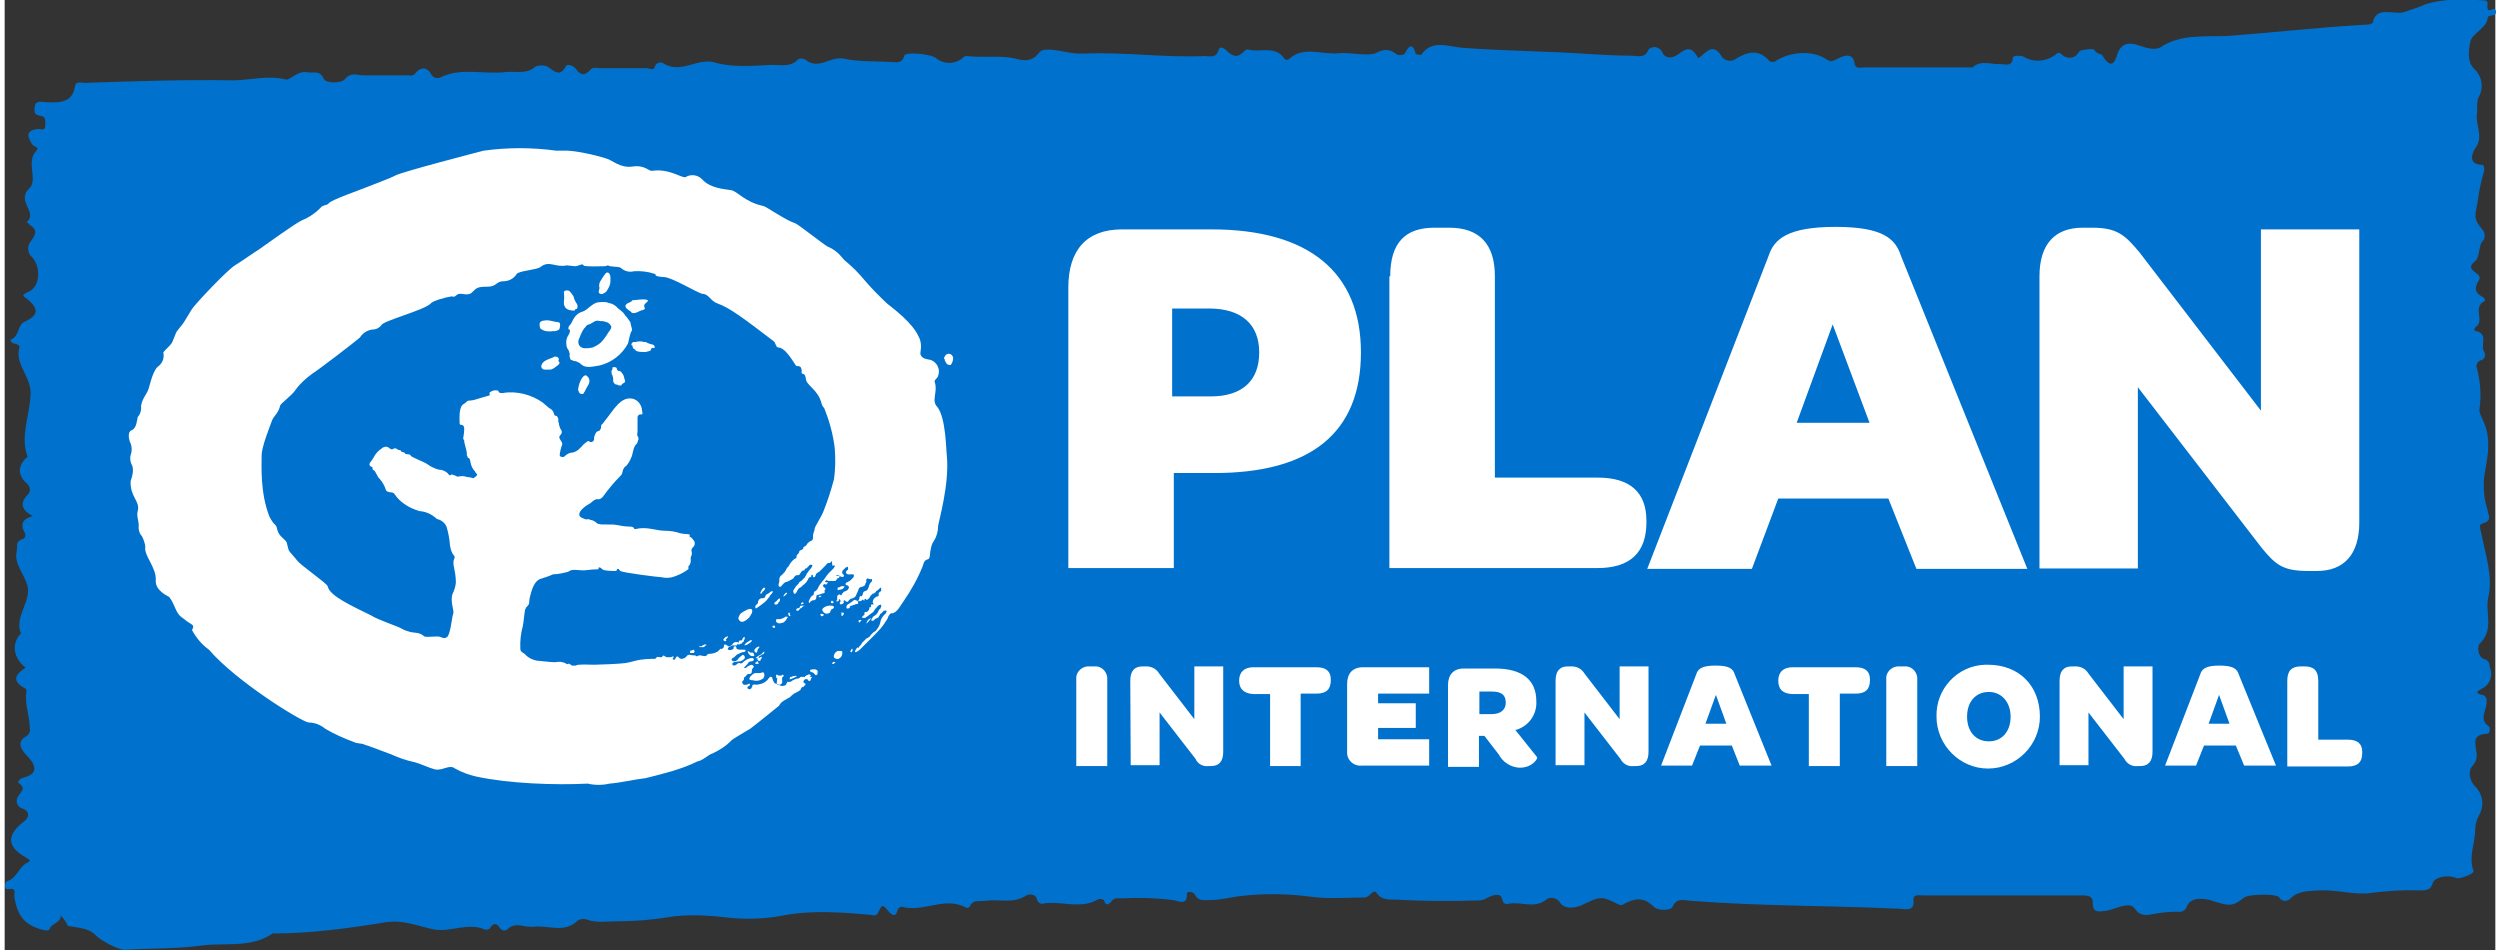
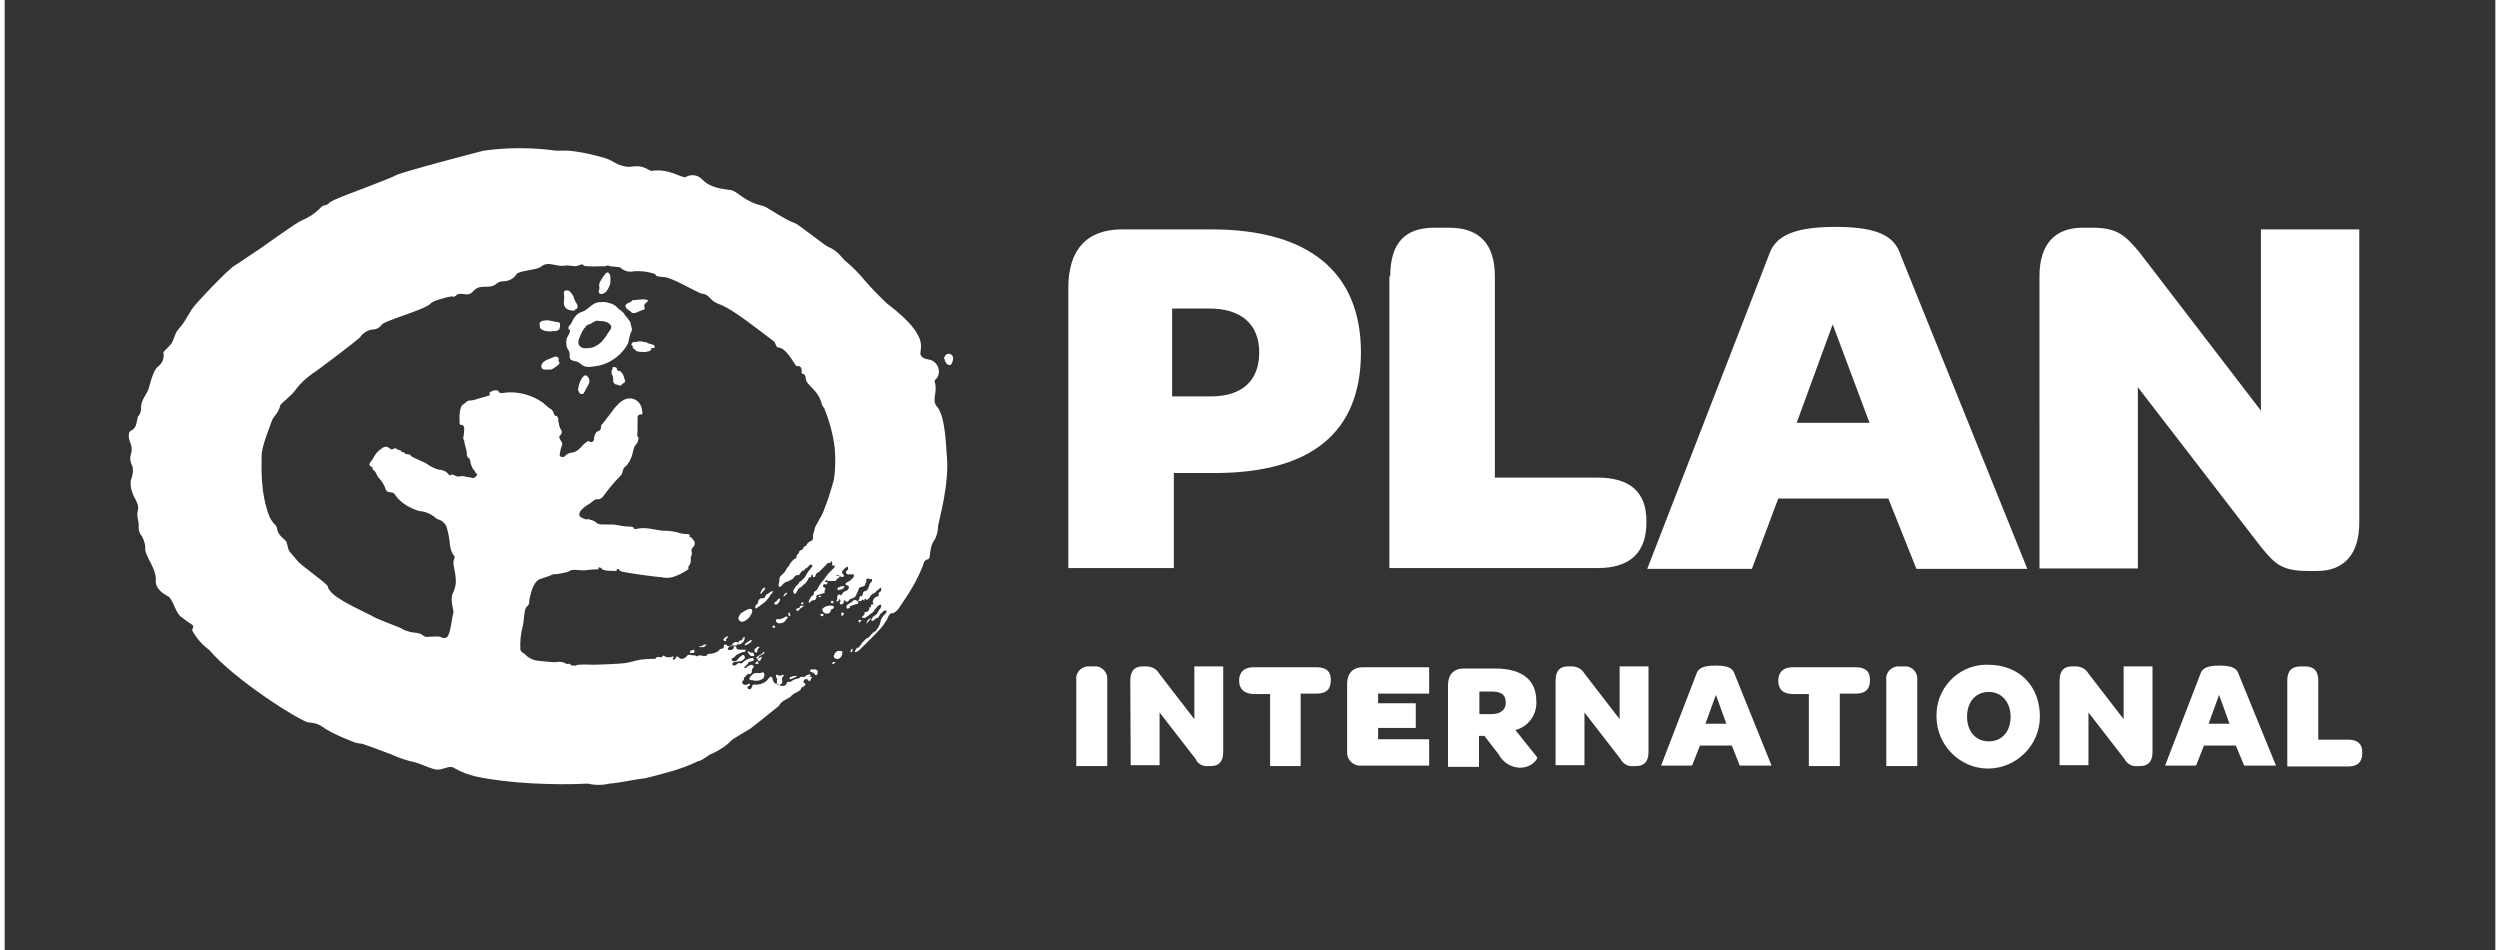
<svg xmlns="http://www.w3.org/2000/svg" height="84" viewBox="0 0 595 227" width="221">
  <rect x="0" y="0" width="595" height="227" fill="#333333" stroke="none" />
-   <path d="m13.4 218.7c0 1.9-2.5 1.9-2.7 3.4-.3.1-.6.2-.8.2-5-1-6.9-3.4-7.6-8.2 0-.8.6-2.1-1.5-1.7-1 .2-.8-1.7-.2-1.9 2.5-.8 2.7-3.4 4.8-4.4 1.3-.6.2-.8-.4-1.3-4.4-2.5-4.6-5.2-.6-8.4 1.5-1 1.7-2.5 0-3.2-1-.2-1.7-1.2-1.5-2.2.1-.4.2-.7.5-1 .6-1 1.7-1.7 0-2.9-.4-.2 0-1 1-1.3 3.4-.8 3.4-2.7 1-5.2-1-1-2.9-3.2-.4-4.6.8-.4 1.2-1.3 1-2.1 0-2.9-1.3-5.7-.8-8.6.1-.5-.2-.9-.6-1-3.2-1.9-1.7-3.4.4-4.8-2.9-2.3-3.4-5.5-1.3-8l.2-.2c-1.5-3.6 1.7-6.7 1.7-10.3-.2-3.4-3.6-5.9-2.7-9.5.2-1-.4-2.1 1.3-2.7.8-.2 1-1 .4-1.9-.8-1.7-.4-2.9 2.1-3.6-2.7-1.5-3.1-3.1-1.3-5 .8-.6.8-1.8.2-2.5l-.2-.2c-2.3-2.1-2.3-4-.4-6.1.2-.2.6-.2.4-.6-1.7-4.8.6-9.7.8-14.7.2-4.2-3.8-7.1-2.7-11.1.2-.6-.4-.8-1-1-.8 0-1.3-.8-1-1 2.1-.8 1.5-3.4 3.2-4.2 3.2-1.5 3.6-2.9 1-5.2-1-1-2.3-1 .2-2.1 2.7-1.3 2.7-6.1.6-8.2-1.1-1-1.2-2.7-.2-3.8 1.2-1.8 1.6-2.6-.3-3.9-.2-.3-.5-.5-.8-.6 2.9-2.3-2.5-5 .6-8 2.3-2.1-.8-6.3 1.7-9 1-1-.6-1-1-1.7-.8-1.5-1.9-3.2 1.5-3.6.6 0 1.7.6 1.7-.8 0-1 .2-2.1-1-2.3-2.1-.2-1.5-1.5-1.5-2.3.2-1.5 1.7-1 2.5-1 3.4.2 6.5.2 7.1-3.8.2-1.3 1.5-.8 2.3-.8 11.8-.4 23.5-.8 35.3-.6 4.2 0 8.4-1.3 12.8-.2 1 .2 2.9-2.3 5.2-1.7 1.3.2 2.9-.6 3.8 1.5.6 1.3 4.4 1 5 .2 1.5-1.9 2.9-1 4.4-1h11.1c.6.2 1.2-.1 1.5-.6 1-1.3 2.7-1.5 3.6.2.4.9 1.4 1.3 2.2.9h.1c5-2.5 10.5-.6 15.8-1.3 2.3-.2 4.8.6 6.9-1.3 1-.4 2.2-.4 3.2.2 1.3 1 2.7 2.3 4-.2.4-.8 1.9-.2 2.5.6 1 1.5 2.1 1.7 3.4.2.6-.8 1.7-.4 2.3-.4h11.1c.8 0 1.9.8 2.1-.6.4-.7 1.2-1 1.9-.6 4.2 2.7 8-1.3 12.2-.2 4.4 1.3 9.2.8 13.9.6 2.1 0 4.4.6 6.1-1.3.5-.3 1.2-.3 1.7 0 3.2 2.7 5.9-.8 9.2-.2 3.6.8 7.4.6 11.1.8 1.3 0 2.9.6 3.4-1.5.2-1 6.5-.4 7.6.6 1.8 1.5 4.5 1.5 6.3 0 .6-.8 1.5-.4 2.3-.4 3.4.2 6.5-.2 9.9.4 1.7.4 4.2 1.3 6.1-1.3.8-1.3 4.2-.6 6.3-.2 1.5.3 3.1.5 4.6.4 9.5-.4 18.9 1 28.6.6 1.3 0 2.9.6 3.4-1.5.2-.8 1-.6 1.7 0 1.9 1.9 2.9 1.9 4.6.2.3-.3.7-.4 1-.2 2.9.6 6.3-1 8.4 2.1.3.3.7.4 1 .2 3.6-3.4 8-1 12.2-1.5 2.7-.2 6.7.8 8.6 0 2.5-1.3 3.6-.8 5.2.4.6.1 1.2.1 1.7-.2 1-1.9 1.9-2.9 2.7 0 .4.2.8.2 1.3.2 2.5-3.8 6.7-1.9 9.7-1.7 10.1.8 20.2.8 30.3 1.5 3.4.2 6.7.4 10.1.4 1.5 0 3.4.8 4.2-1.5.9-.8 2.2-.7 3 .2.1.1.2.3.3.5.6 1.5 2.3 1.5 3.6.6 2.5-1.9 3.4-1.9 5 .8 1.7-1 3.4-4.2 5.7-.2.8.9 2.2 1.1 3.2.4 2.7-1.7 5.5-2.5 8 .4.5.4 1.2.4 1.7 0 3.6-2.3 9-2.5 12.2-.2 1 .6 1.5.2 2.3-.2 1.5-.8 3.8-1.7 4.2 1 .2 1.5 1.5 1 2.3 1h25.9c2.1-1.9 4.4-.6 6.7-.8.8 0 2.9.8 2.9-1.5 0-.6 2.1-.6 2.7-.2 2.4 1.4 5.4 1.1 7.6-.6.3-.4.9-.5 1.3-.1l.1.1c1 1 2.6 1.1 3.6.1.2-.2.4-.5.6-.8.2-.4 3.4-.8 3.6-.4.4 1 1.9 1 1.9 1.3 2.7 4.6 3.4 0 3.8-.8 1.3-2.9 4-1.9 5.7-1.3s3.4.8 4.4.2c4.8-3.2 10.5-2.5 15.8-2.7 11.1-.8 22.1-2.1 33.2-2.7.6 0 1.2-.1 1.7-.4.8-4.4 5.2-1.7 7.8-2.7 1.5-.6 3.2-1 4.6-1.7 4.4-1.5 9.5-1.3 14.3-1 1.3 0 .4 1.5.8 2.1.4.8 1.7-.8 1.9.4.4 1.5-1.7.8-1.9 1.5-.2 2.7-3.8 3.8-4.2 5.9s-.8 4.8 1 6.5 2.3 4.5 1 6.7c-.6 1.5-.2 2.7-.4 4-.4 2.7 1.7 5.5-.4 8.2-.4.6-2.3 4 1.9 4 .2.5.3 1 .2 1.5-.7 2.3-1.2 4.7-1.5 7.1-.6 3.6-1.3 4 1.3 7.1.4.6.4 1.4.2 2.1-1.7 1.5-.6 4.2-2.5 5.5 0 .1-.1.2-.2.2-1.7 1.9 2.5 2.3 1.5 4-1 1.5-1.3 2.9.8 4 .4.2.7.6.6 1-3.2 1.5.2 4.8-2.3 6.3-.2.2-.2.5-.2.8 3.6.6 1.3 3.4 2.3 5 .4.6.3 1.4-.3 1.9-.2.1-.4.2-.6.2-.7.3-1.1 1.1-.8 1.9.8 3.1 1.1 6.4.6 9.7-.2 1 1 2.7 1.5 4.4 1.3 4.2.2 8-.4 12-.2 2.6 0 5.1.8 7.6.2 1.5 1.3 2.7-1.3 3.4-.8.2-.4 1.3-.2 2.1 1 5.2 2.9 10.5 1.7 15.5-.8 3.6 1.5 7.8-2.1 11.1-.4.4-.6 2.9 1 3.6 1.5.4 1.3 1.3 1.5 2.1.8 1.9 0 4.1-1.9 5-1 .6-1.9 1 0 1.5.7.1 1.1.6 1.1 1.3v.2c.2 2.1-2.1 4.2.6 6.1.2.2.4 1.7-.6 1.7-3.4.2-2.7 2.1-2.5 4 .4 1.4 0 2.8-1 3.8-.8 1-.8 3.2.8 4.8 1.8 1.8 2.2 4.5 1 6.7-.6 1-1 2.2-1 3.4 0 3.4-1.7 6.7-.4 10.1.2.6-3.2 1.9-4 1.7-2.3-1-5.2-.2-5.7 1-.6 2.1-1.9 1.9-3.4 1.9-3.8-.1-7.6.1-11.3.6-4 .6-8.2-.8-12.4-.6-2.5.2-5 0-6.9 1.9-.6.7-1.6.8-2.3.3-.2-.1-.3-.3-.4-.5-.6-1-7.4-.8-8.4 0-2.9 2.3-3.6 2.1-8.2.6-1-.2-4.4-1-5.5 1.5-.3 1-1.2 1.5-2.2 1.3h-.1c-2 0-3.9.2-5.9.6-1.3.2-2.9.6-4.2-1.3s-4.4 0-6.5.4c-2.5.4-3.6.6-3.6-2.1 0-1.5-1.5-1.5-2.7-1.5h-37.8c-1 0-2.5-.4-2.3 1.3.2 2.3-1.5 2.1-3.2 1.9-16.6-.8-33.2-.6-49.8-1.9-1.5 0-3.6-1-4.6 1.5-.4.8-3.4 1-4.6-.2-2.3-2.3-4.4-1.9-6.9-.6-.4.3-.8.4-1.3.2-4.2-2.1-4.2-2.1-9 .2-1.5.6-3.8 1-5-.6-.6-1.1-2.1-1.6-3.2-.9l-.1.1c-2.9 2.3-6.1.4-9 1-2.1.4-1-1.9-2.5-2.1-1.9-.2-2.9 1.3-4.6 1.3-6.5.2-13.2.2-19.8-.2-1.5 0-3.4.2-4.6-1.5-.8-1.3-1.7 1-2.9 1-4.4 0-8.8.4-13-.2-5.4-.7-10.8-.8-16.2-.2-2.3.2-5 1-7.6 1-1.5 0-2.9.4-3.8-1.3-.4-.8-1.9-.8-1.9-.2.2 3.2-2.5 1.5-3.4 1.5-4-.5-8.1-.6-12.2-.4-.8 0-1.7-.2-2.3.6-.8 1-1.5 1.3-1.9-.2-.4-.2-.8-.3-1.3-.2-4.2 2.5-8.6.4-13 1-.6.3-1.4-.1-1.6-.7 0-.1 0-.1-.1-.2-.2-1.5-2.1-1.3-2.5-1-3.2 2.1-6.5.8-9.9 1.3-1.3.2-2.9-.4-3.6 1.3-.2.3-.5.4-.8.4-5-2.9-10.1 1-15.1-.2-.6-.2-1.2.1-1.4.7 0 .1-.1.2-.1.3-.4 1.5-1.3.8-1.9.2-1.5-1.9-1.7-1.9-2.5-.2-.6 1.5-1.3.8-2.5.8-6.5-.6-13.2-1-19.3 0-4.3.9-8.8 1.2-13.2.8-5.2-.6-10.5-1-15.3-.2-4.2.7-8.5 1-12.8 1-2.1 0-4.4.4-6.5-.4-.8-.3-1.6-.2-2.3.2-3.2 3.2-7.1 1-10.7 1.5-2.1.2-4.2-1.3-6.1.6-.5.4-1.2.4-1.6-.1l-.1-.1c-.8-1.3-1.7-1.5-2.5 0-.4.3-.8.4-1.3.2-4-1.7-8.2.8-12.2 0-3.8-.8-7.1-2.3-11.3-1.7-9.2 1.5-18.1 2.7-27.1 2.7-5.2 3.6-11.6 2.1-17.2 2.9-5.9.8-12 .6-18.1 1-1.7 0-5.9-2.3-7.1-3.6-1.7-1.7-4.4-1.7-6.5-2.1-.4-.9-1-1.8-1.7-2.5" fill="#0072ce" />
  <path d="m256 162.4c-.2-1.6 1-3 2.6-3.2h1.6c1.6-.2 3 1 3.2 2.6v21.2h-7.4zm12.9.2c0-2.3 1-3.4 2.9-3.4h.6c1.4-.1 2.7.5 3.4 1.7l8.4 10.9v-12.6h6.9v20.4c0 2.3-1 3.4-2.9 3.4h-.6c-1.3.2-2.6-.5-3.1-1.7l-8.6-11.1v12.6h-6.9zm26 0c0-2.1 1.3-3.2 3.4-3.2h15.1c2.3 0 3.4 1 3.4 2.9v.2c0 2.1-1 3.2-3.4 3.2h-3.8v17.3h-7.3v-17.2h-4c-2.1-.1-3.4-1.1-3.4-3.2m25.8 16.8v-16c0-2.5 1.3-4 3.8-4h15.8v6.3h-12.2v2.3h9v5.9h-9v2.7h12.2v6.3h-16c-1.8.2-3.4-1-3.6-2.8zm36.2.8-3.4-4.4h-1.3v7.4h-7.4v-19.5c0-2.5 1.3-4 3.8-4h7.4c6.5 0 9.9 2.7 9.9 7.8.2 3.2-1.9 6.1-5 6.9l5.2 6.5c.2.2-1 2.5-4.2 2.5-2.1-.1-4-1.3-5-3.2m-4.9-9.6h3.2c2.1 0 3.4-1 3.4-2.7 0-1.9-1-2.7-3.4-2.7h-2.9v5.5zm18.5-8c0-2.3 1-3.4 2.9-3.4h.6c1.4-.1 2.7.5 3.4 1.7l8.4 10.9v-12.6h6.9v20.4c0 2.3-1 3.4-2.9 3.4h-.6c-1.3.2-2.6-.5-3.2-1.7l-8.6-11.1v12.6h-6.9zm42.1 15.5h-7.6l-1.9 4.8h-7.4l8.4-21.8c.4-1.3 1.3-2.1 4.6-2.1 3.4 0 4.2.8 4.6 2.1l8.8 21.8h-7.6zm-6.3-5.2h5l-2.5-6.9zm17.4-10.3c0-2.1 1.3-3.2 3.4-3.2h15.1c2.3 0 3.4 1 3.4 2.9v.2c0 2.1-1 3.2-3.4 3.2h-3.8v17.3h-7.4v-17.2h-4c-2.2-.1-3.3-1.1-3.3-3.2m25.8-.2c-.2-1.6 1-3 2.6-3.2h1.6c1.6-.2 3 1 3.2 2.6v21.2h-7.4zm12 8.8c-.2-6.6 5-12.2 11.6-12.4h.7c7.4 0 12.4 5 12.4 12.4 0 6.8-5.6 12.4-12.4 12.4-6.7 0-12.3-5.6-12.3-12.4m17.7 0c0-3.4-2.1-5.9-5.2-5.9s-5.2 2.3-5.2 5.9 2.1 5.9 5.2 5.9 5.2-2.3 5.2-5.9m11.7-8.6c0-2.3 1-3.4 2.9-3.4h.6c1.4-.1 2.7.5 3.4 1.7l8.4 10.9v-12.6h6.9v20.4c0 2.3-1 3.4-2.9 3.4h-.6c-1.3.2-2.6-.5-3.2-1.7l-8.6-11.1v12.6h-6.9zm42.1 15.5h-7.6l-1.9 4.8h-7.4l8.4-21.8c.4-1.3 1.3-2.1 4.6-2.1s4.2.8 4.6 2.1l8.9 21.8h-7.6zm-6.5-5.2h5l-2.5-6.9zm18.8-10.3c0-2.3 1-3.4 3.2-3.4h1c2.1 0 3.2 1 3.2 3.4v14.1h7.1c2.3 0 3.4 1 3.4 2.9v.3c0 2.1-1 3.2-3.4 3.2h-14.5zm-291.2-93.9c0-9 4.4-13.9 12.8-13.9h21.4c23.1 0 35.7 10.1 35.7 29.4s-12.1 28.8-35 28.8h-9.7v22.7h-25.2zm24.8 26h9.2c7.6 0 11.6-3.8 11.6-10.5s-4.2-10.5-12-10.5h-8.8zm52.1-28.7c0-8 3.6-11.6 10.5-11.6h3.6c7.1 0 10.9 3.8 10.9 11.6v48.1h24.6c7.8 0 11.6 3.6 11.6 10.3v.4c0 7.1-3.8 10.9-11.6 10.9h-49.8v-69.7zm119 53.1h-26.3l-6.3 16.8h-25l29-74.8c1.3-4 4.6-6.9 16-6.9s14.3 2.9 15.6 6.9l30.2 74.8h-26.5zm-21.9-18.1h17.4l-8.8-23.5zm58-35c0-7.8 3.8-11.6 10.3-11.6h2.3c5.9 0 7.8 1.7 11.3 5.9l29 37.8v-43.3h23.5v70c0 7.8-3.8 11.6-10.1 11.6h-2.1c-6.1 0-7.8-1.5-11.1-5.5l-29.6-38.4v43.3h-23.5zm-431.1-2.6c-1.7 1-9.5 9.2-10.3 10.5-.4.6-1.9 3.2-2.1 3.4s-1.3 1.7-1.5 1.9-1 2.7-1.3 2.9c-.4.6-1.7 1.7-1.9 2.1.3 1.3-.2 2.6-1.3 3.4-1.3 1-2.1 5.2-2.3 5.5-.2.8-1.9 2.7-1.7 4.4 0 .8-.3 1.6-.8 2.1-.2.6-.2 2.7-1.5 3.2-1 .4-.6 2.1-.4 2.7.5 1 .6 2.1.2 3.2-.2.7-.1 1.5.2 2.2.8 1.3 0 3.4-.2 4-.2 3.8 2.3 4.8 1.7 7.1-.4 1.5.4 2.5.2 4 0 .8.3 1.6.8 2.1.4.8.7 1.6.8 2.5-.4 2.1 2.7 5 2.5 8-.2 2.5 2.9 3.8 3.2 4 1.5 1.9 1.5 4 3.2 5 .7.6 1.4 1.1 2.1 1.5 1 .6 0 1.3.2 1.5 1 1.8 2.3 3.4 4 4.6 6.5 7.6 22.1 17.2 23.8 17.4 1.5 0 2.9.6 4 1.5 2.2 1.3 4.5 2.3 6.9 3.2.8.4 1.7.2 2.5.6.8.2 5.7 2.1 6.3 2.3 1.8.8 3.7 1.5 5.7 1.9 1.5.4 3.2 1.3 4.8 1.7 1.9.4 3.4-1.3 4.8-.2 1.6.9 3.3 1.5 5 1.9 7.8 1.7 18.9 2.1 26.7 1.7 1.7.4 3.5.4 5.2 0 2.7-.2 5.9-1 8.6-1.3 4-1 8.6-2.1 12.4-4 1.3-.2 2.7-1.7 3.6-1.9 1.7-.8 3.3-1.8 4.6-3.2.2-.2 2.7-1.7 2.7-1.7.6-.3 1.1-.7 1.7-1 .6-.4 6.9-5.5 6.9-5.5.4-1 1.7-1.5 2.7-2.1.1-.2.2-.3.4-.4.4-.4.8-.6 1.3-.8.2-.2.4-.2.6-.4l.2-.2c0-.2.1-.3.2-.4 0-.1.1-.2.2-.2.2 0 .2.2.2 0l.2-.2c0-.1.1-.2.2-.2.2-.2.2-.4 0-.4-.2-.1-.3-.2-.4-.4.1-.3.2-.5.4-.6s.4-.1.6 0c.1.2.2.3.4.4.2 0 .4-.2.4-.4s.1-.3.2-.4c.2-.2-.2-.2-.4-.2s0-.2.2-.2c0-.2-.2-.4-.4-.4s-.4.2-.6.2l-.2.2h-.2v.2c0 .2-.2 0-.2 0h-.8c-.1 0-.2.1-.2.2-.2 0-.2.2-.4.2-.4 0-.9.2-1.3.4-.2.2-.5.4-.8.4h-.6l.1.1-.2.2c0 .3-.3.6-.6.6-.5.2-1.1 0-1.5-.4-1 0-1-.6-1.3-1.3 0-.2-.1-.4-.3-.4h-.2c-.2.1-.3.2-.4.4-.4.6-1.1 1.1-1.9 1.3-.4.1-.7.1-1 .2-.3-.1-.6-.1-.8 0-.2 0-.2.2-.2.4s-.2.2-.2.4c-.2.2-.4.4-.6.2-.2 0-.6-.2-.2-.6.2-.2.6-.2.4-.6 0-.2-.2 0-.4 0-.2.2-.4.2-.6.2-.4.1-.8-.2-.8-.6v-.2l.2-.2.2-.2v-.4c.1-.2.2-.3.4-.4.2-.3.4-.5.6-.6.3.1.6 0 .8-.2.2-.4 0-.6.2-1s.6-.4.2-.8-.8 0-1.3.2c-.2.2-.4.4-.6.4-.4 0-.2-.2 0-.4l.6-.6c.1-.4.5-.6.8-.6.2 0 .5-.1.6-.2.2-.4 0-.6-.4-.6s-.9.2-1.3.4c-.3.2-.6.4-.8.6-.2.3-.6.4-.8.2h-.2c-.3.1-.5.2-.6.4-.4.2-.8.4-1-.2.1-.2.2-.3.4-.4 0 0 1-.2 1.3-.2.4 0 .7-.2 1-.4 0-.1.1-.2.2-.2.4-.4-.2-1.3-.6-.8-.4.3-.8.6-1 1-.2.2-.5.4-.8.4-.2 0-.8-.2-.6-.6.2-.2.4-.3.6-.4l.6-.6 1.3-.6c.2 0 .8 0 .8-.4 0-.2-.2-.2-.4-.2h-.7c-.4 0-.7 0-1-.2-.2-.2 0-.6-.4-.6-.6 0-.2.2-.4.6-.4.3-.8.4-1.3.2-.2-.4.4-.8.6-.8.3-.2.7-.3 1-.2h.4c.2 0 .2-.4.4-.4s.2-.4 0-.4h-.8c-.3.2-.5.4-.6.6-.2.2-.5.4-.8.4-.4 0-.4-.4-.8-.4-.4-.2-.4.4-.4.6-.1.3-.5.5-.8.4l-.6.6c-.6.4-1.4.6-2.1.6-.3 0-.5.2-.6.4-.6.4-1.3-.2-1.9 0l-.4.2c-.2 0-.2-.2-.4-.2-.5 0-1-.1-1.5-.2-.3.1-.5.2-.6.4-.3.4-.8.6-1.3.6-.3-.1-.5-.2-.6-.4s-.4-.2-.5-.1l-.1.1c-.1.2-.2.5-.4.6-.2 0-.4 0-.4-.2s.2-.2.2-.4 0-.2-.2-.2l-.4.2h-1c-.2 0-.3-.1-.4-.2-.2 0-.2-.2-.4-.2-.2.1-.3.2-.4.4h-.6c-.2-.1-.4-.1-.6 0l-.4.4h-1c-.8 0-1.7.1-2.5.2-1.3.2-2.3.6-3.6.8s-6.5.4-7.4.4-4.2-.2-4.4.2h-1c-.2-.2-.4-.3-.6-.4-.6-.2-.2.4-1-.2-.7-.3-1.5-.4-2.3-.2-1.5 0-4.2-.4-4.6-.4-.9-.2-1.8-.6-2.5-1.3-.4-.6-1.3-.6-1.3-1.5-.1-1.8.1-3.7.6-5.5.2-.8.4-3.8.6-4s0-.2.2-.4c1-1 .6-1 .8-2.1.4-1.7 1-4.4 2.9-4.8.9-.3 1.9-.6 2.7-1 1.2 0 2.4-.3 3.6-.6.3-.2.5-.3.8-.4 1.3-.2 2.3.2 3.6 0 .9-.1 1.8-.2 2.7-.2.4 0 0-.4.2-.4.6-.2.6.4 1.3.6 1 .2 2 .2 2.9.2.2 0 0-.2.2-.4.4-.4.6.4.8.4.4.4 9.2 1.5 9.9 1.5 1.2.3 2.5.1 3.6-.4 1-.4 1.9-.9 2.7-1.5.1-.2.1-.4 0-.6.5-.5.7-1.2.6-1.9 0-.3 0-.6.2-.8.1-.3.1-.7 0-1-.1-.4.1-.8.4-1 .4-.4.5-1 .2-1.5-.3-.4-.6-.8-1-1s0 0 0-.4c-.2-.2-.4-.2-.6-.2-.6 0-1.1-.1-1.7-.2-1.1-.4-2.4-.6-3.6-.6-1.9 0-3.8-.8-5.9-.6-.4 0-1 .2-1.3.2-.4 0 0-.6-1.3-.6-1.1 0-2.1-.2-3.2-.4-.8-.2-3.8 0-4-.2-.2 0-.5-.1-.6-.2-.4-.4-.9-.7-1.5-.8-.2 0-.3-.1-.4-.2-.3.1-.7.1-1 0-.4-.2-1.3-.4-1.3-1-.2-1 1.7-2.3 2.5-2.7.6-.4 1.3-1.3 2.1-1 .4-.1.7-.3 1-.6 1.3-1.8 2.7-3.5 4.2-5 .8-.6.2-1.7 1.5-2.5.4-.5.8-1.1 1-1.7.6-1 .4-2.7 1.5-3.6l.3-.9c.1-.3 0-.6-.2-.8-.1-.3-.1-.7 0-1v-3.2c-.1-.5.2-1 .7-1h.3c.4 0 0-1 0-1.5-.3-1.2-1.3-2.2-2.5-2.3-1.7-.2-2.9 1-4 2.3-.6.8-2.7 3.6-2.9 3.8-.6.4 0 .6-.6 1.5-.2.2-.6.2-.8.4-.3.4-.5.9-.6 1.4.1.3 0 .6-.2.8-.8.6-.8-.2-1.3 0-1.5 1-1.5 1.5-1.7 1.5-.5.6-1.1 1-1.8 1.2-.7 0-1.4.3-1.9.8-.2.4-1.3.4-1.3-.2.1-.9.3-1.7.6-2.5.2-.8-1.3-1.5-.4-2.3.4-.4.4-1 0-1.4-.2-.5-.4-1-.4-1.5-.4-.6.2-.6-.4-1.5-.2-.4-.6.2-.8-.8-.2-.6-.6-1-1.1-1.2-.4-.4-1-.8-1.5-1.3-1.4-1-3-1.7-4.6-2.1-1.7-.4-3.4-.5-5-.2-.4 0-1 0-1-.4 0-.1-.1-.2-.2-.2-.5-.1-1-.1-1.5.2-1 .4 0 .8-.6 1-.8.2-2.7.8-3.4 1-.4.1-.8.2-1.3.2-.6 0-.6.4-1.3.8-1.3.6-1 3.8-1 4.6 0 .2.1.4.3.4h.2c.2 0 .6.2.6 1 0 .6-.1 1.3-.2 1.9-.2.8.2.4.2 1s.8 2.7.6 3.2c0 .2.2.4.2.6 0 .1.1.2.2.2.4 0 .4.8.6 1.5.2.6.4 1.1.8 1.5.2.2.2.4.4.6s.4.4.2.6-.8.8-1 .6c-.4-.2-1.5-.2-1.9-.4-.8-.2-1.7.2-1.9 0-.3-.2-.7-.3-1-.4-.4-.2-.4.2-.6.2-.3-.2-.5-.4-.6-.6-.6-.5-1.3-.8-2.1-.8-1-.3-1.9-.7-2.7-1.3s-4-1.7-4-2.1c-.2-.4-1-.2-1.3-.4 0-.4-1-.4-1-.6 0-.4-.6-.2-.8-.4-.3-.3-.7-.4-1-.2-.2.2-.6.2-.8 0s-.4-.3-.6-.4c-.5-.2-1.1 0-1.5.4-.6.4-1.1.9-1.5 1.5-.2.4-.4.6-.6 1-.2.3-.4.6-.6.8-.2.3-.2.7.1.9.1.1.2.1.3.1.4.2 0 .6.4.8.6.2.8 1.5 1.5 2.1.7.8 1.2 1.7 1.5 2.7.4.8 1.7.2 2.1 1 .6.9 1.4 1.7 2.3 2.3 1.1.8 2.3 1.3 3.6 1.7 1.6.1 3 .8 4.2 1.9 1 .2 1.9.9 2.3 1.9.4 1.4.7 2.9.8 4.4.4 2.7 1.5 2.3 1 3.2-.6 1.3.4 2.5.4 5.7-.1 1-.4 1.9-.8 2.7-.6 1.7.4 4 .2 4.6-.4 1-.6 4.8-1.5 5.7-.4.3-1 .3-1.5 0-.8-.4-3.4.2-4-.2-1-1-2.5-.8-3.2-1s-1.5-.4-2.1-.8c-1-.6-5.7-2.1-7.4-3.2-4.2-2.1-9.9-4.6-10.3-6.9-.2-.8-6.5-5-7.4-6.3-.6-.8-1.7-1.9-1.9-2.3s-.4-1.7-.6-2.1c-.8-1-1.9-1.3-2.3-3.4-.2-.8-.6-.4-1.7-2.5-2.3-5.7-1.9-12.4-1.9-14.7 0-2.1 1.9-6.7 2.5-8.4.4-1 1.5-1.7 1.9-3.4 0-.6 2.7-2.3 3.8-4 1.1-1.5 2.5-2.7 4-3.8.8-.4 10.5-7.8 11.3-8.6.7-1.1 2-1.9 3.4-1.9.7-.1 1.3-.5 1.7-1 .2-1 10.3-3.6 11.8-5.2.4-.6 3.6-1.5 5-1.7.4 0 .4.4 1.3-.4.8-.6 2.3.4 3.4-.4 1.3-1.3 1.5-1.5 3.8-1.5s2.1-1.3 3.8-1.3c1.3 0 2.5-.6 3.2-1.7.4-.8 4.8-1 5.7-1.7 2.1-1.7 3.6.2 6.3-.4.4 0 1.5.2 2.1.2s1.7-.8 1.9-.2c.2.4 4.2.2 5.2.2.3-.1.5-.2.8-.2-.2.4 2.5.2 2.9.6.9.8 2 1.1 3.2.8 1.6-.1 3.3.1 4.8.6.8.2-.6.6 2.3.8 1.9 0 8 3.8 9.2 4 1.5 0 1.9 1.7 3.6 2.3 2.9 1 6.3 3.6 13.4 9 .4.2.6 1.5 1 1.5 1.9 0 3.6 3.4 4.4 4.4.2.2 1.5-.4 1.3 1.7 0 .4.8-.2 1 1.3 0 1.7 2.9 2.5 3.8 6.1.1.4.3.7.6 1 1.2 3 2.1 6.2 2.5 9.5.2 2.5.2 5.1-.2 7.6-.7 2.6-1.5 5.1-2.5 7.6-.6 1.5-2.1 3.6-2.1 4.2 0 .4-.4 1-.4 1.7.1.4 0 .7-.2 1-.5.2-1 .5-1.3 1 0 .4-.8.4-.8.8 0 .6-1 .4-1 1 0 .4-.8.6-.6 1.3-.2.2-.4.3-.6.4-.5.4-1 1-1.3 1.7-.3.2-.5.5-.6.8-.2.4-.5.8-.8 1-.2.4-.6.4-.6.6-.2.3-.3.7-.2 1 0 .4-.6 1.5.2 1.5.3-.2.5-.4.6-.6.3-.3.6-.6 1-.6.5-.2 1-.5 1.5-.8.2-.4.5-.7.8-.8h.5c.1 0 .2-.1.2-.2.2-.2.4-.6.6-.8s.4 0 .6-.2c0-.2.1-.3.2-.4.2 0 .4 0 .4-.2.2-.1.3-.2.4-.4.2-.3.5-.4.8-.2.4.2-1 1.5-1 1.7-.4.4-.4.8-.8 1.3l-.8.8c-.2 0-.2.2-.4.2 0 .2-.2.2-.2.4l-.6.6c-.2.2-.2.4-.4.6-.3.3-.4.7-.2 1 0 .2.2.4.4.2s.4-.4.4-.6c.2-.2.2-.4.4-.6s.4-.2.6-.4c.2-.1.3-.2.4-.4.3-.5.6-.9 1-1.3l.6-.6c.2 0 .4 0 .4-.2s0-.4.2-.4.2.2.2.4 0 .2.2.2.4-.2.4-.4c.1-.3.2-.5.4-.6.2-.2.4-.2.6-.4l.8-.8.6-.6c.2-.3.4-.5.6-.6h.4c.2 0 .2 0 .2-.2l.2-.2c.2 0 .2.4.2.6v.4h.4c.2 0 .4 0 .2.2 0 .2-.2.2-.2.4l-.8.8-.4.4c-.4.4-.6.8-1 1.3-.2.4-.6.6-.8 1-.3.4-.6.8-.8 1.3-.2.4-.5.7-.8.8-.2.2-.2.4-.2.6s-.2.4-.4.4c-.4.4-.6.8-.8 1.3 0 .2 0 .6.2.4.1-.2.2-.3.4-.4.2-.2.4-.2.6-.2.3 0 .6-.3.6-.6 0-.2 0-.6.2-.6.2-.2.4 0 .6-.2.2 0 .4-.2.6-.2s.5-.1.6-.2v-.4c0-.2-.2-.2 0-.2l.2-.2c0-.2-.1-.3-.2-.4-.2-.1-.3-.2-.4-.4 0-.2.1-.3.2-.4s.2-.3.2-.4v-.2c0-.1.1-.2.2-.2l.2-.2c.2 0 .4.2.6.2h1.3c.2 0 .4 0 .4-.2v-.2c0-.2-.2-.2-.2-.4s0-.4.2-.4c.1-.2.2-.2.4-.2.4 0 .8.6 1.3.4.2 0 .2-.2.2-.4l-.2-.2c0-.1-.1-.2-.2-.2-.1-.3 0-.6.2-.8l.6-.6c.2 0 .2-.2.4-.2s.2.2.2.4 0 .4-.2.4c-.3.2-.4.6-.2.8s.5.3.8.2h.8c.2 0 .2.4.2.4-.1.3-.2.5-.4.6l-.6.6c-.2 0-.3.1-.4.2-.3.1-.5.2-.6.4 0 .2 0 .4.2.4.3 0 .5.2.6.4 0 .5-.4.9-.8 1-.3.1-.5.2-.6.4l-.2.2-.2.4c-.2 0-.3-.1-.4-.2h-.2l-.2.2c-.1 0-.2.1-.2.2v.8c-.1.1-.2.3-.2.4 0 .2.4 0 .4 0 .2 0 .2-.2.2-.4.2-.2.4.2.4.4s-.2.2-.2.4.1.3.2.4c.3 0 .6-.2.8-.4-.1-.2-.1-.4 0-.6.2 0 .3.1.4.2s.3.2.4.2c.2-.1.3-.2.4-.4.2-.2.4-.4.6-.4.4-.1.8-.3 1-.6l.6-1.3c0-.2.2-.4.2-.6.4-.4.8-.2 1.3-.6.2-.1.2-.2.2-.4s.2-.2.2-.4c.1-.1.1-.3 0-.4 0-.2.1-.3.2-.4.2-.2.4-.2.4 0 .3.1.6.1.8 0 .1.3 0 .6-.2.8-.6.4-.4 1.3-1 1.9-.2.2-.6.2-.8.4s-.2.8-.4 1-.4-.2-.4 0c-.1.1-.2.3-.2.4v.2c0 .2-.4.4-.2.6h.4c.2 0 .3-.1.4-.2l.2-.2.2.2s.2.2.2 0v-.2l.2-.2.2.2c0 .2.4 0 .4 0l.2-.2c.2-.2.4-.4.4-.6l.6-.6c.2 0 .4 0 .4-.2.2 0 .4-.2.4-.4.3-.1.6-.4.8-.6s.4-.4.4 0v.4c0 .4-.6.4-.6.8v.4c0 .4-.4.2-.6.4-.4.2-.7.6-.8 1v.4c.1.1.2.3.2.4h-.4c-.4 0-.2.4-.2.6s-.4-.2-.4.2c0 .2-.1.5-.2.6-.1.2-.4.4-.6.4h-.2c-.1 0-.2.1-.2.2v.4c0 .1-.1.2-.2.2l-.4.4c0 .1.1.2.2.2h.6c.1 0 .2-.1.2-.2.2 0 .2-.2.4-.2.4-.4.8-.6 1.3-1 .3-.5.6-.9 1-1.3.2-.2.4-.4.6-.4.4-.2.4.4.2.6 0 .2-.1.3-.2.4-.1 0-.2.1-.2.2-.1.1-.2.3-.2.4-.1.3-.4.6-.6.8s-.4.2-.6.4-.2.4-.4.6c0 .2-.2.4.2.4.3 0 .5-.2.6-.4.2-.2.6-.2.8-.4s.2-.4.4-.6c0-.2.2-.4.4-.4.1-.2.2-.3.4-.4 0-.2 0-.2.2-.2s.6-.2.6.2c-.1.3-.2.5-.4.6-.4.4-.8.9-1 1.5-.1.6-.3 1.2-.6 1.7-.2.2-.4.6-.6.8s-.4.2-.6.4l-.6.6c-.2.4-.6.7-1 .8l-.4.4-.6.6c-.2.2-.2.4-.4.6s-.4.4-.4.6h-.4l-.2.2c0 .2-.2.2-.2.4-.1.1-.2.3-.2.4.2.4 1.3-.6 1.3-.6l1-1 2.7-2.7c.8-.8 1.5-1.6 2.1-2.5.2-.4.6-.8.8-1.3.1-.4.3-.7.6-1 .2-.2.6 0 .8-.2 1-.4 1.7-1.9 2.3-2.7 1.8-2.6 3.4-5.4 4.6-8.4.2-.4.2-1.5 1.3-1.7.6-.2.4-1.7.6-2.1.1-.8.3-1.6.8-2.3.7-1.1 1-2.3 1-3.6.2-1.3 2.7-9.9 2.1-16.6-.2-1.3-.2-9.2-2.3-11.8-1.5-1.5.2-3.6-.6-5.9-.2-.6.6-.8.8-1.5.6-1.5-.2-3.2-1.7-3.8-.8-.2-2.1-.2-2.5-1.3-.2-.4.6-2.3-.4-4.2-.4-.8-1.3-3.2-7.6-8-1.9-1.8-3.7-3.6-5.4-5.6-1.4-1.7-2.9-3.2-4.6-4.6-.6-.4-1.5-2.3-4.2-3.4-.8-.4-6.9-5.2-7.6-5.5-2.5-.8-6.9-4-7.8-4.2-4.6-1-6.1-3.6-7.8-3.8-1.3-.2-4.8-.4-6.7-2.5-1-1.1-2.7-1.4-4-.6-.8.4-3.8-2.1-8-1.5-.8.2-1.7-1.5-4.8-1-2.9.4-5-1.7-6.1-1.9-1-.4-7.4-2.1-10.3-1.9h-1.7c-5.8-.8-11.7-.8-17.4 0-1.5.4-19.3 5-21 5.9-1.5.8-5.2 2.1-6.1 2.5-1.9.8-9.5 3.4-9.9 4.2-.2.4-1.3.4-1.7.8-1.3 1.4-2.9 2.5-4.6 3.2-1.5.6-9 6.1-10.5 7.1-.4.2-5 3.4-5.6 3.7m171.6 22.1c0 .6-.2 1.2-.6 1.7h-.4c-.3-.1-.5-.2-.6-.4-.1-.1-.2-.3-.2-.4-.2-.1-.2-.2-.2-.4s-.1-.3-.2-.4c0-.2.1-.3.2-.4 0-.2.2-.2.2-.4.1-.1.3-.2.4-.2.6-.3 1.3.2 1.4.9m-44.9 55c-.1.4-.3.7-.6.8-.2.2-.2.8-.6.4.2-.5.4-.9.8-1.3.2.1.4-.1.4.1m1.8.9c0 .2-.2.2-.2.4-.3.2-.5.5-.6.8l-.2.2c-.4.6-.9 1.1-1.5 1.5-.2.2-.6.4-.8.6-.2 0-.6.6-.8.4-.1-.2-.1-.4 0-.6s.2-.3.4-.4c.2-.2.2-.4.2-.6.1-.3.2-.5.4-.6.2-.2.5-.2.8-.2.4 0 .4-.2.6-.6 0-.1.1-.2.2-.2 0-.2 0-.2.2-.2s.2-.2.4-.2c.2-.2.4-.4.6-.4.2-.2.3-.1.3.1m20.4 2.3v.4c0 .2-.2.2-.4.2s-.4.2-.6.2-.4.2-.6.2c0 0-.6.2-.4.2.2.2 0 .2-.2.4-.2.1-.4.1-.6 0 0-.3 0-.6.2-.8s.4-.2.6-.4.4-.2.6-.4.4-.4.6-.4c.3.1.6.2.8.4m-13.2.6c-.2 0-.4.2-.4 0-.2-.2.2-.4.4-.4s.2.4 0 .4m.4.4c0 .2-.2.2 0 0-.2.1-.5.2-.6.4-.2.2-.4.2-.6.4 0 .2-.2.4-.4.4s-.4 0-.4-.2.2-.4.4-.4.4 0 .4-.2c.1-.1.2-.3.2-.4zm-13.2 2.8c-.6.6-1.7 1.5-2.3.8-.6-.6-.2-1 .2-1.7.8-.6 2.3-1.5 2.7-1 .4.6-.4 1.5-.6 1.9m22.2-.3c-.2 0-.2-.4-.2-.4v-.4c0-.2.4 0 .4 0 .2 0 .2 0 .2.2s-.2.2-.2.4c0-.2 0 0-.2.2m-12.6 0c-.3-.2-.4-.6-.2-.8 0-.2.2 0 .2 0 .2.2.2.4 0 .4.3.2.3.4 0 .4m-.8.9c0-.2.2-.2.2-.4l.2-.2c0-.2-.2-.2-.4-.2s-.3.1-.4.2c-.3.2-.7.3-1 .4h-.6c-.2 0-.4 0-.4.2v.4c.2.3.6.5 1 .4.2 0 .6-.2.8-.2zm17.9 0c.2.2 0 .2 0 .2l-.2.2c0 .1-.1.2-.2.2-.2 0-.2-.2-.2-.4s.2-.2.4-.2zm-20.8 1.9c-.2 0-.4-.2-.4-.4.2-.2.6-.2.6 0 .2.2 0 .4-.2.4m-11.4 3.1c-.2.1-.4.1-.6-.1l-.1-.1c0-.2.1-.3.2-.4.2-.2.4-.4.6-.4.2-.2.4-.2.2.2-.1.2-.2.3-.4.4zm30.1 1.9c.2 0 0 .8-.2.8-.5.1-.1-.8.2-.8m-2.4.7c.1.6-.1 1.2-.6 1.5-.2.2-.5.3-.8.2s-.5-.2-.6-.4c-.1-.5.2-1 .6-1.3.2-.2.4-.2.6-.2.4 0 .8 0 .8.2m-1.6 2.5-.2.2c-.1 0-.2.1-.2.2h-.4v-.2l.2-.2c.1-.1.3-.1.4 0 0-.2 0 0 .2 0m-53.8-90.6c-.1.5-.3 1-.6 1.5-.2.2-.2.4-.4.6s-.4.2-.6.4c-.3.2-.7.2-1 0-.4-.4 0-.8 0-1.3-.2-.7 0-1.4.4-1.9.3-.5.6-1 1-1.5.2-.3.6-.4.8-.2.6.5.4 1.6.4 2.4m-8.8 3.2c.1.5.3 1 .6 1.5.4.4.5 1 .2 1.5-.6 0-.4.4-.6.4-.4 0-1.9 0-2.3-1-.2-.3-.2-.7-.2-1 .1-.8.1-1.5 0-2.3 0-.6.8-.6 1.3-.4.3.3.7.8 1 1.3m17.8 1c-.2.6-1.3.8-.8 1.7.2.4-.4.6-.6.6-.8.2-1.7 1-2.5.6-.4-.6-1.5-.8-1.5-1.7.4-.8 1.3-.6 1.7-1.3.3.1 3.3-.5 3.7.1zm-21 5.9c0 .4-.1.7-.2 1-.4.3-1 .5-1.5.4-.6.1-1.1.1-1.7 0-.5-.1-.9-.3-1.3-.6-.2-.4-.2-.8-.2-1.3.2-.4.6-.6 1-.6.5-.1 1-.1 1.5 0 .7.2 1.4.3 2.1.4.3.1.3.5.3.7m16.2 4.4c-1.4 2.6-3.9 4.5-6.7 5.2-1.5.2-3.2.8-4.4-.2-.4-.4-.8-.6-1.3-.8-.5 0-.9-.2-1.3-.4-.2-.4-.3-.8-.2-1.3 0-.2-.2-.6-.2-.8-.3-.4-.6-.9-.6-1.5-.1-.7 0-1.5.4-2.1.2-.2.8-1.5.2-1.5-.2 0-.2-.6.2-1 .6-.4.8-2.5 2.9-3.2 1.5-.4 2.5-2.3 4.2-2.3.8-.1 1.6-.1 2.3.2.7.1 1.4.5 1.9 1 .2.4 1.5 1 1.9 1.9.5.5.9 1.1 1.3 1.7 0 .4.4 1.5.4 1.9-.6.7-.8 2.8-1 3.2m-4-4.2c-.3-.5-.7-.9-1.3-1-.5-.2-1-.2-1.5-.2-1-.4-1.7.6-2.5.8-.4.1-.7.3-.8.6-.8.6-1.5 2.7-1.7 3.2-.2.8.2 1.6 1 1.8.1 0 .2.1.3.1.7 0 1.4 0 2.1-.2 1-.4 1.9-1 2.5-1.8.5-.6.9-1.2 1.3-1.9.8-.9.6-1.3.6-1.4m9.8 4.4c.3 0 .6.3.6.6 0 .4-.4.2-.6.2-.4.2-.2.8-.8.8-.2 0-.6.2-.8.2-.7 0-1.4 0-2.1-.2-.2-.1-.3-.2-.4-.4-.4-.1-.6-.5-.6-.8 0-.2 0-.2-.2-.2-.2-.2 0-.6.4-.8h.6c.6-.2 1.3-.2 1.9 0 .3 0 .6 0 .8.2.4.2.8.3 1.2.4m-22.4 4 .2.2c.2.4-.2.6-.4.8s-.6.4-.8.6c-.3.2-.7.4-1 .4h-1.3c-.5 0-.8-.4-.8-.8.2-1.5 2.1-1.7 3.2-2.3.5-.1 1 .2 1 .7-.1.2-.1.3-.1.4m14.7 2.3c.3.3.6.6.8 1s.2.8.4 1.3c.2.6-.6.6-.8 1 0 .1-.1.2-.2.2-.3 0-.6 0-.8-.2-.3 0-.7-.1-.8-.4-.2-.2-.3-.5-.2-.8 0-.4-.1-.7-.2-1 0-.2-.2-.2-.2-.4v-.4c-.2-.4.2-.4.2-.8 0-.2 0-.4.2-.4.3 0 .6 0 .8.2.1.8.6.8.8.7m-7.6 1.5c.4.6.4 1.3 0 1.9-.2.4-.6 1-.8 1.5-.2.2-.2.4-.4.6-.4.1-.8 0-1-.4 0-.2-.1-.3-.2-.4 0-1.5 1-3.6 1.7-3.6.1-.2.5.2.7.4m46.5 71.6c-.4.2 0 1-.2 1.5-.2.3-.6.5-1 .4-.4-.2-.2-.4-.2-.8v-.4c.1-.1.1-.3 0-.4-.1 0-.2-.1-.2-.2v-.6h.2c.2 0 .3.1.4.2h.6c.1 0 .2-.1.2-.2.2 0 .4 0 .4.2 0-.1 0 .3-.2.3l-.2-.2c.4.2.2.2.2.2m-10.1-7.9c-.2 0-.2.2-.4.2s-.2-.2 0-.4v-.4c.2-.4.8 0 .8-.4 0-.2.4-.8.6-.6 0 .3 0 .6-.2.8 0 .2-.1.3-.2.4-.2.1-.3.2-.4.4zm9.4-14.1-.2.2c0 .1.1.2.2.2 0 0 .4-.2.2-.4.1-.2-.2 0-.2 0m9.9 2.7c0-.2-.8 0-.6.2-.2.2.6 0 .6-.2m1.1-3.3c-.2 0-.2-.4-.4 0 0 .2-.2.4 0 .4.2.2.6.2.6 0 .2-.2.4-.4.2-.4zm-4.5-1.3c-.2.1-.5.2-.6.4-.4.4-.8.8-1 1.3l-.6.6s-.2.2 0 .2.5-.1.6-.2c.2 0 .2-.2.4-.2s.2-.2.4-.2l.2-.2.2-.2.2-.2c.2-.2.2-.4.4-.6.2-.3.1-.6-.2-.7zm7.6-.2h-.4c-.4 0-.4-.2-.6.2-.1.3-.1.7 0 1 .3-.1.5-.3.6-.6.4 0 .8-.6.4-.6m1.3 2.5c.2 0-.2.4-.4.6-.3.1-.6.2-.8.2 0 0-.4.2-.4 0v-.4c0-.2.2-.2.4-.2s.2-.2.4-.2c.2-.1.5-.1.8 0m-13.9 1.5c.4 0 .2.4 0 .4l-.4.4c-.6.4 0-.6.4-.8m-1.5 1.4c-.2-.2-.6.4-.8.6s-.8.4-.4.8c.3.1.7 0 .8-.3v-.1c.3-.2.5-.5.4-1m12.4.5c0 .1-.1.2-.2.2v.2c0 .1.1.2.2.2h.2c.2 0 .2-.2.2-.4-.1 0-.3-.1-.4-.2.3 0 0-.2 0 0m0 1.2c-.8-.1-1.5.1-2.1.6-.4.4 0 1 .6 1.3.4 0 .7 0 1-.2.2-.2.2-.6.4-.8.2-.1.5-.2.6-.4.1-.3-.2-.5-.5-.5m9.3 3c-.6.2-1 .7-1 1.3.1-.1 1.4-1.5 1-1.3m-11.2-.9c-.2 0-.8-.4-.8 0 0 .7.8.4.8 0m-28.1 7.2c-.3-.1-.6 0-.8.2-.2 0-.2.2-.4.2h-.4c-.2.2 0 .2.2.2h.4c.3.1.7-.1.8-.4.2 0 .4 0 .2-.2m-3 1.2c-.2.1-.4.2-.6.2s-.2 0-.2.2c-.1.1-.1.3 0 .4h.8c.3-.2.3-.5 0-.8m12.7-1.7c-.2.1-.3.2-.4.4l-.2.2c.2.2.2 0 .4 0s.3-.1.4-.2c.2 0 .2-.2.4-.2.3-.2.5-.4.6-.6 0-.4-.6 0-.6 0-.2.2-.4.2-.6.4m.4 2.6c.2.3.4.5.6.6.2 0 .8.2.8-.2-.1-.1-.2-.3-.2-.4 0-.2-.2-.2-.4-.2h-.4c-.2-.2-.4-.3-.6-.4 0 .1.1.4.2.6m1.4-.7c0 .2.1.3.2.4.6.4.4-.2.6-.6 0-.2.4-.4.4-.6.1-.4-1.2.2-1.2.8m1.3 1.3c.2 0 .2-.2.4-.2.2-.2.4-.2.6-.4 0 0 .2-.4 0-.4-.3.2-.5.4-.6.6-.5.2-.9.5-1.3.8 0 .2.2.2.4.2s.2 0 .2-.2c.1-.4.3-.4.3-.4m.4.2c-.3.1-.6.3-.8.4l-.2.2c0 .1.1.2.2.2.1.2.2.2.4.2.1 0 .2-.1.2-.2v-.2l.2-.2c.1-.1.1-.3 0-.4m-.8 1.1c-.2 0-.2.2 0 0-.2 0-.4 0-.4.2-.2 0-.4.2-.2.4h.6l.2-.2c-.2 0-.2 0-.2-.4m8 3.7c-.2 0-.4 0-.4.2s-.2.4 0 .4c.6-.2 1.2-.4 1.7-.8-.5-.1-1 0-1.3.2m-9.5-.4c-.3.2-.5.5-.6.8 0 .4.4.4.8.4.9.3 1.8.1 2.5-.4.3-.4.4-.8.2-1.3-.2-.4-.6 0-1 0-.6.1-1.2-.3-1.9.5m13.9-1.2c0 .4.2.4.2.4.3.1.6.2.8.4.1.2.2.3.4.4.2 0 .4-.2.4-.4v-.4c0-.2.2-.2 0-.2-.1-.2-.4-.4-.6-.4h-.6c-.2 0-.3.1-.4.2.2 0 0-.3-.2 0" fill="#fff" />
</svg>